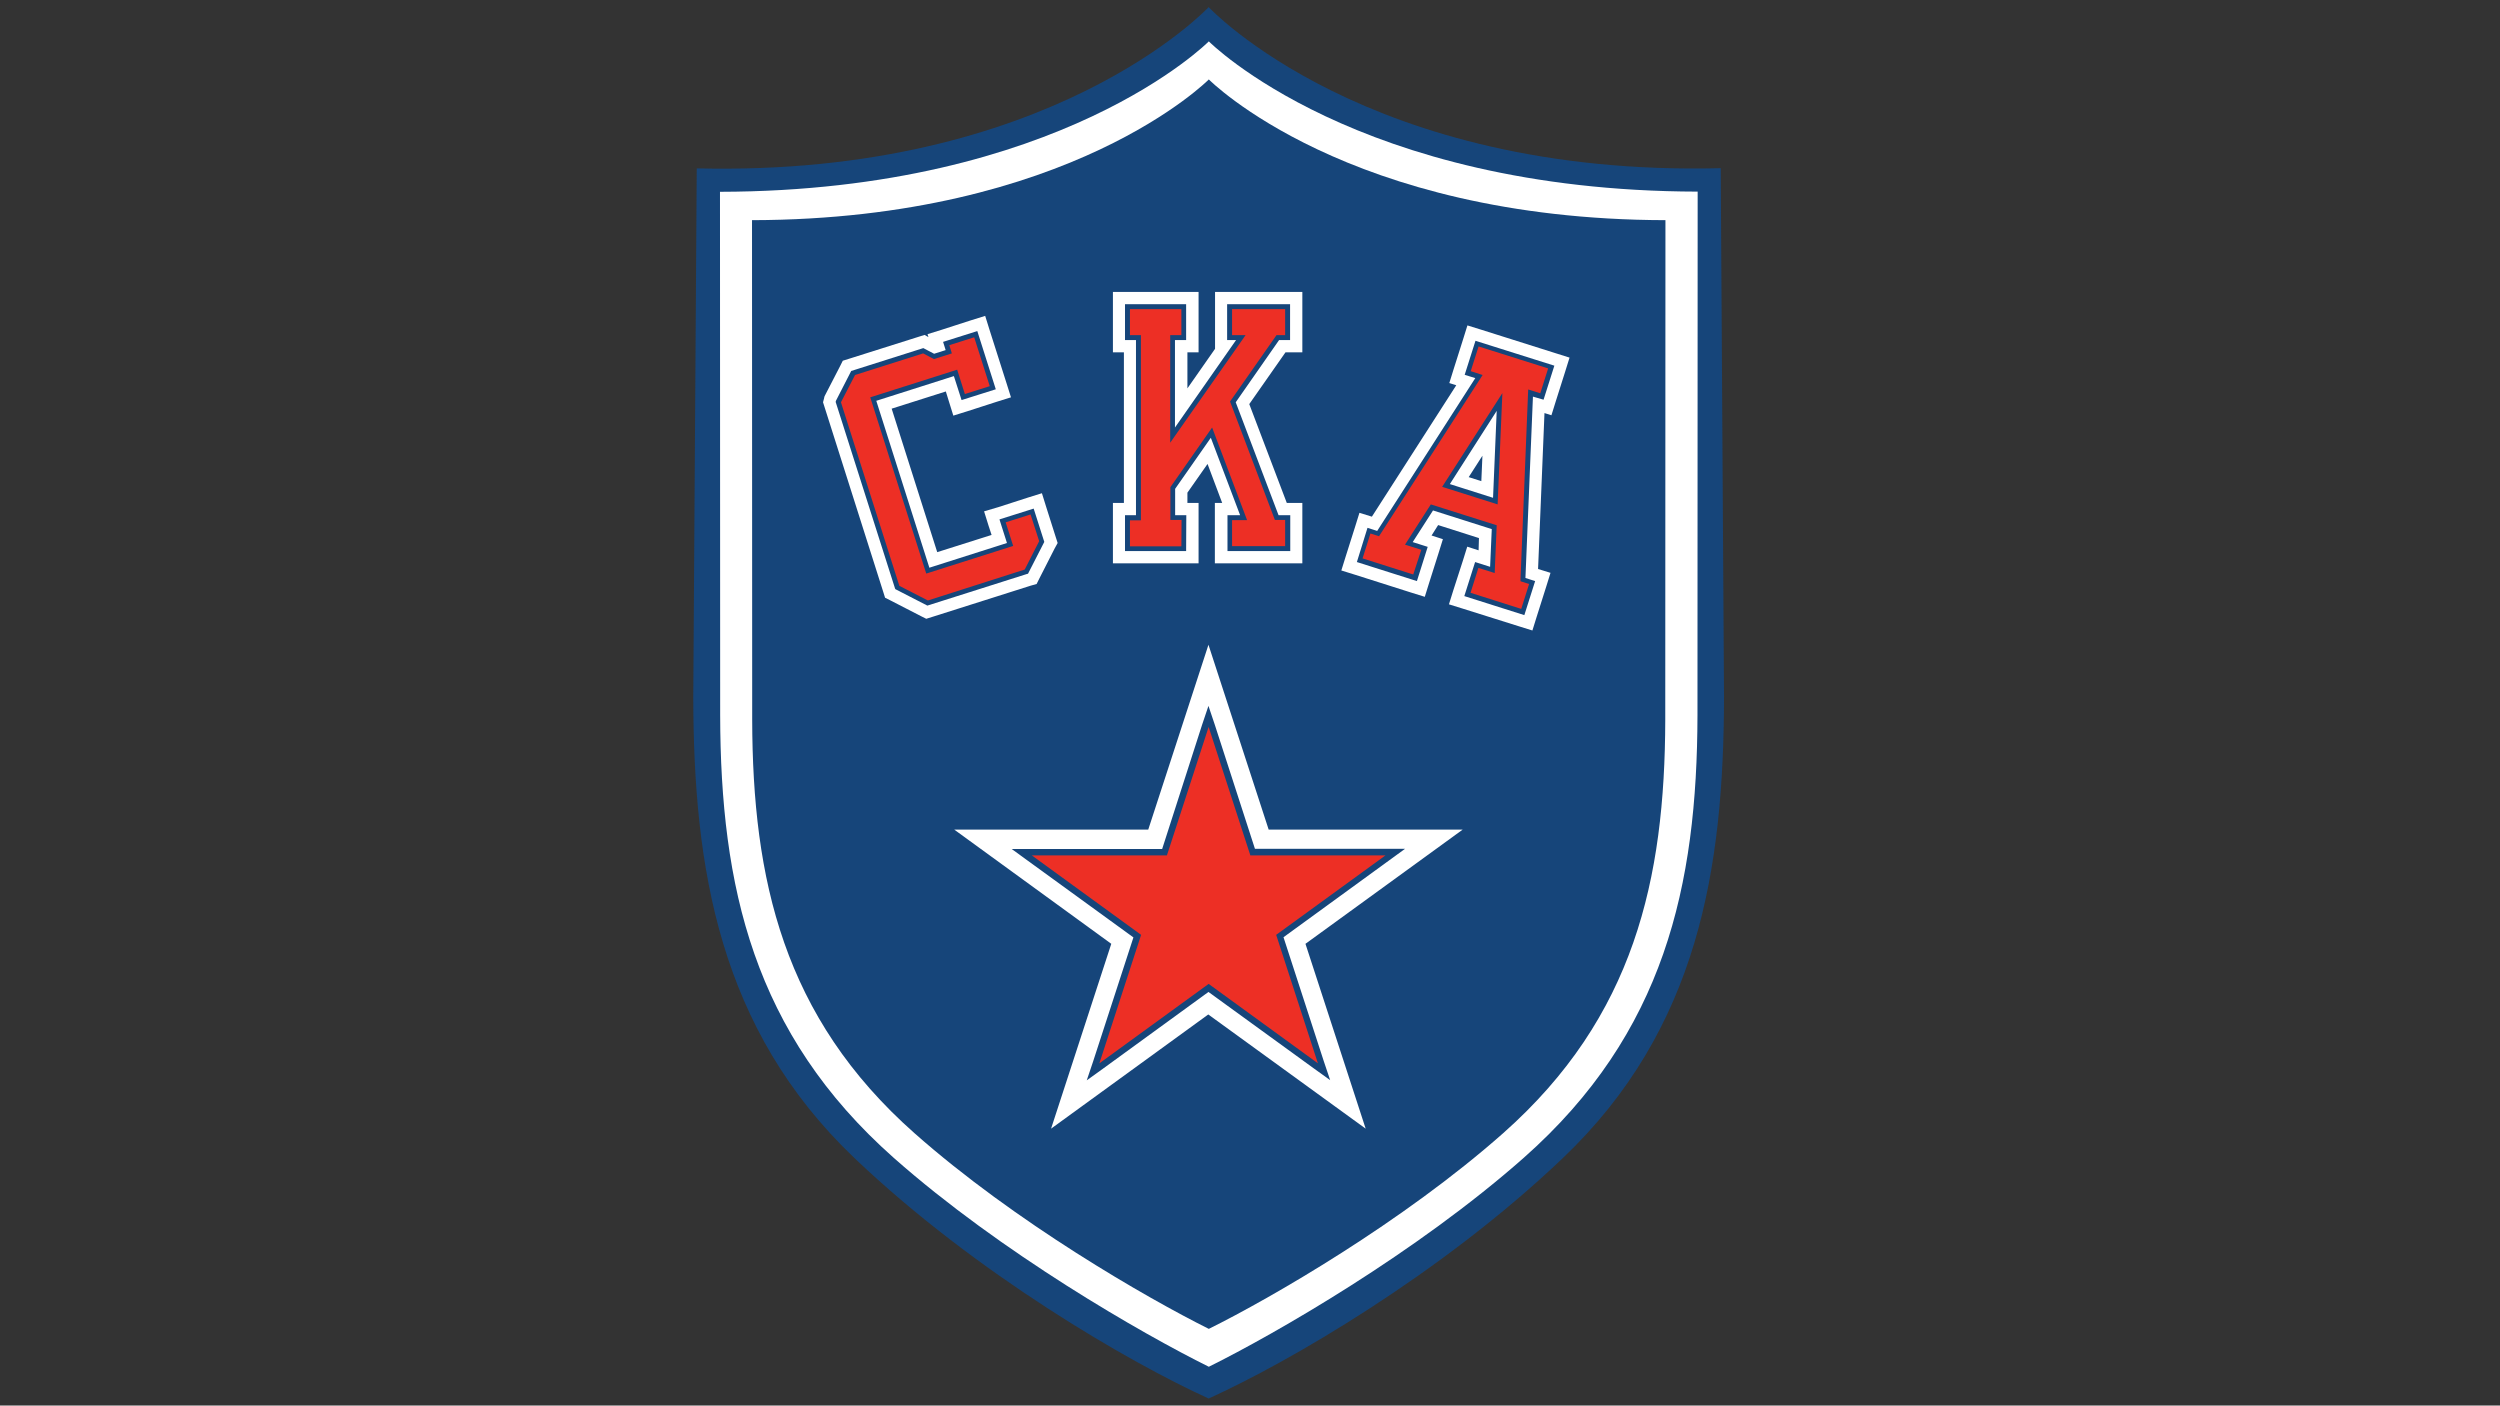
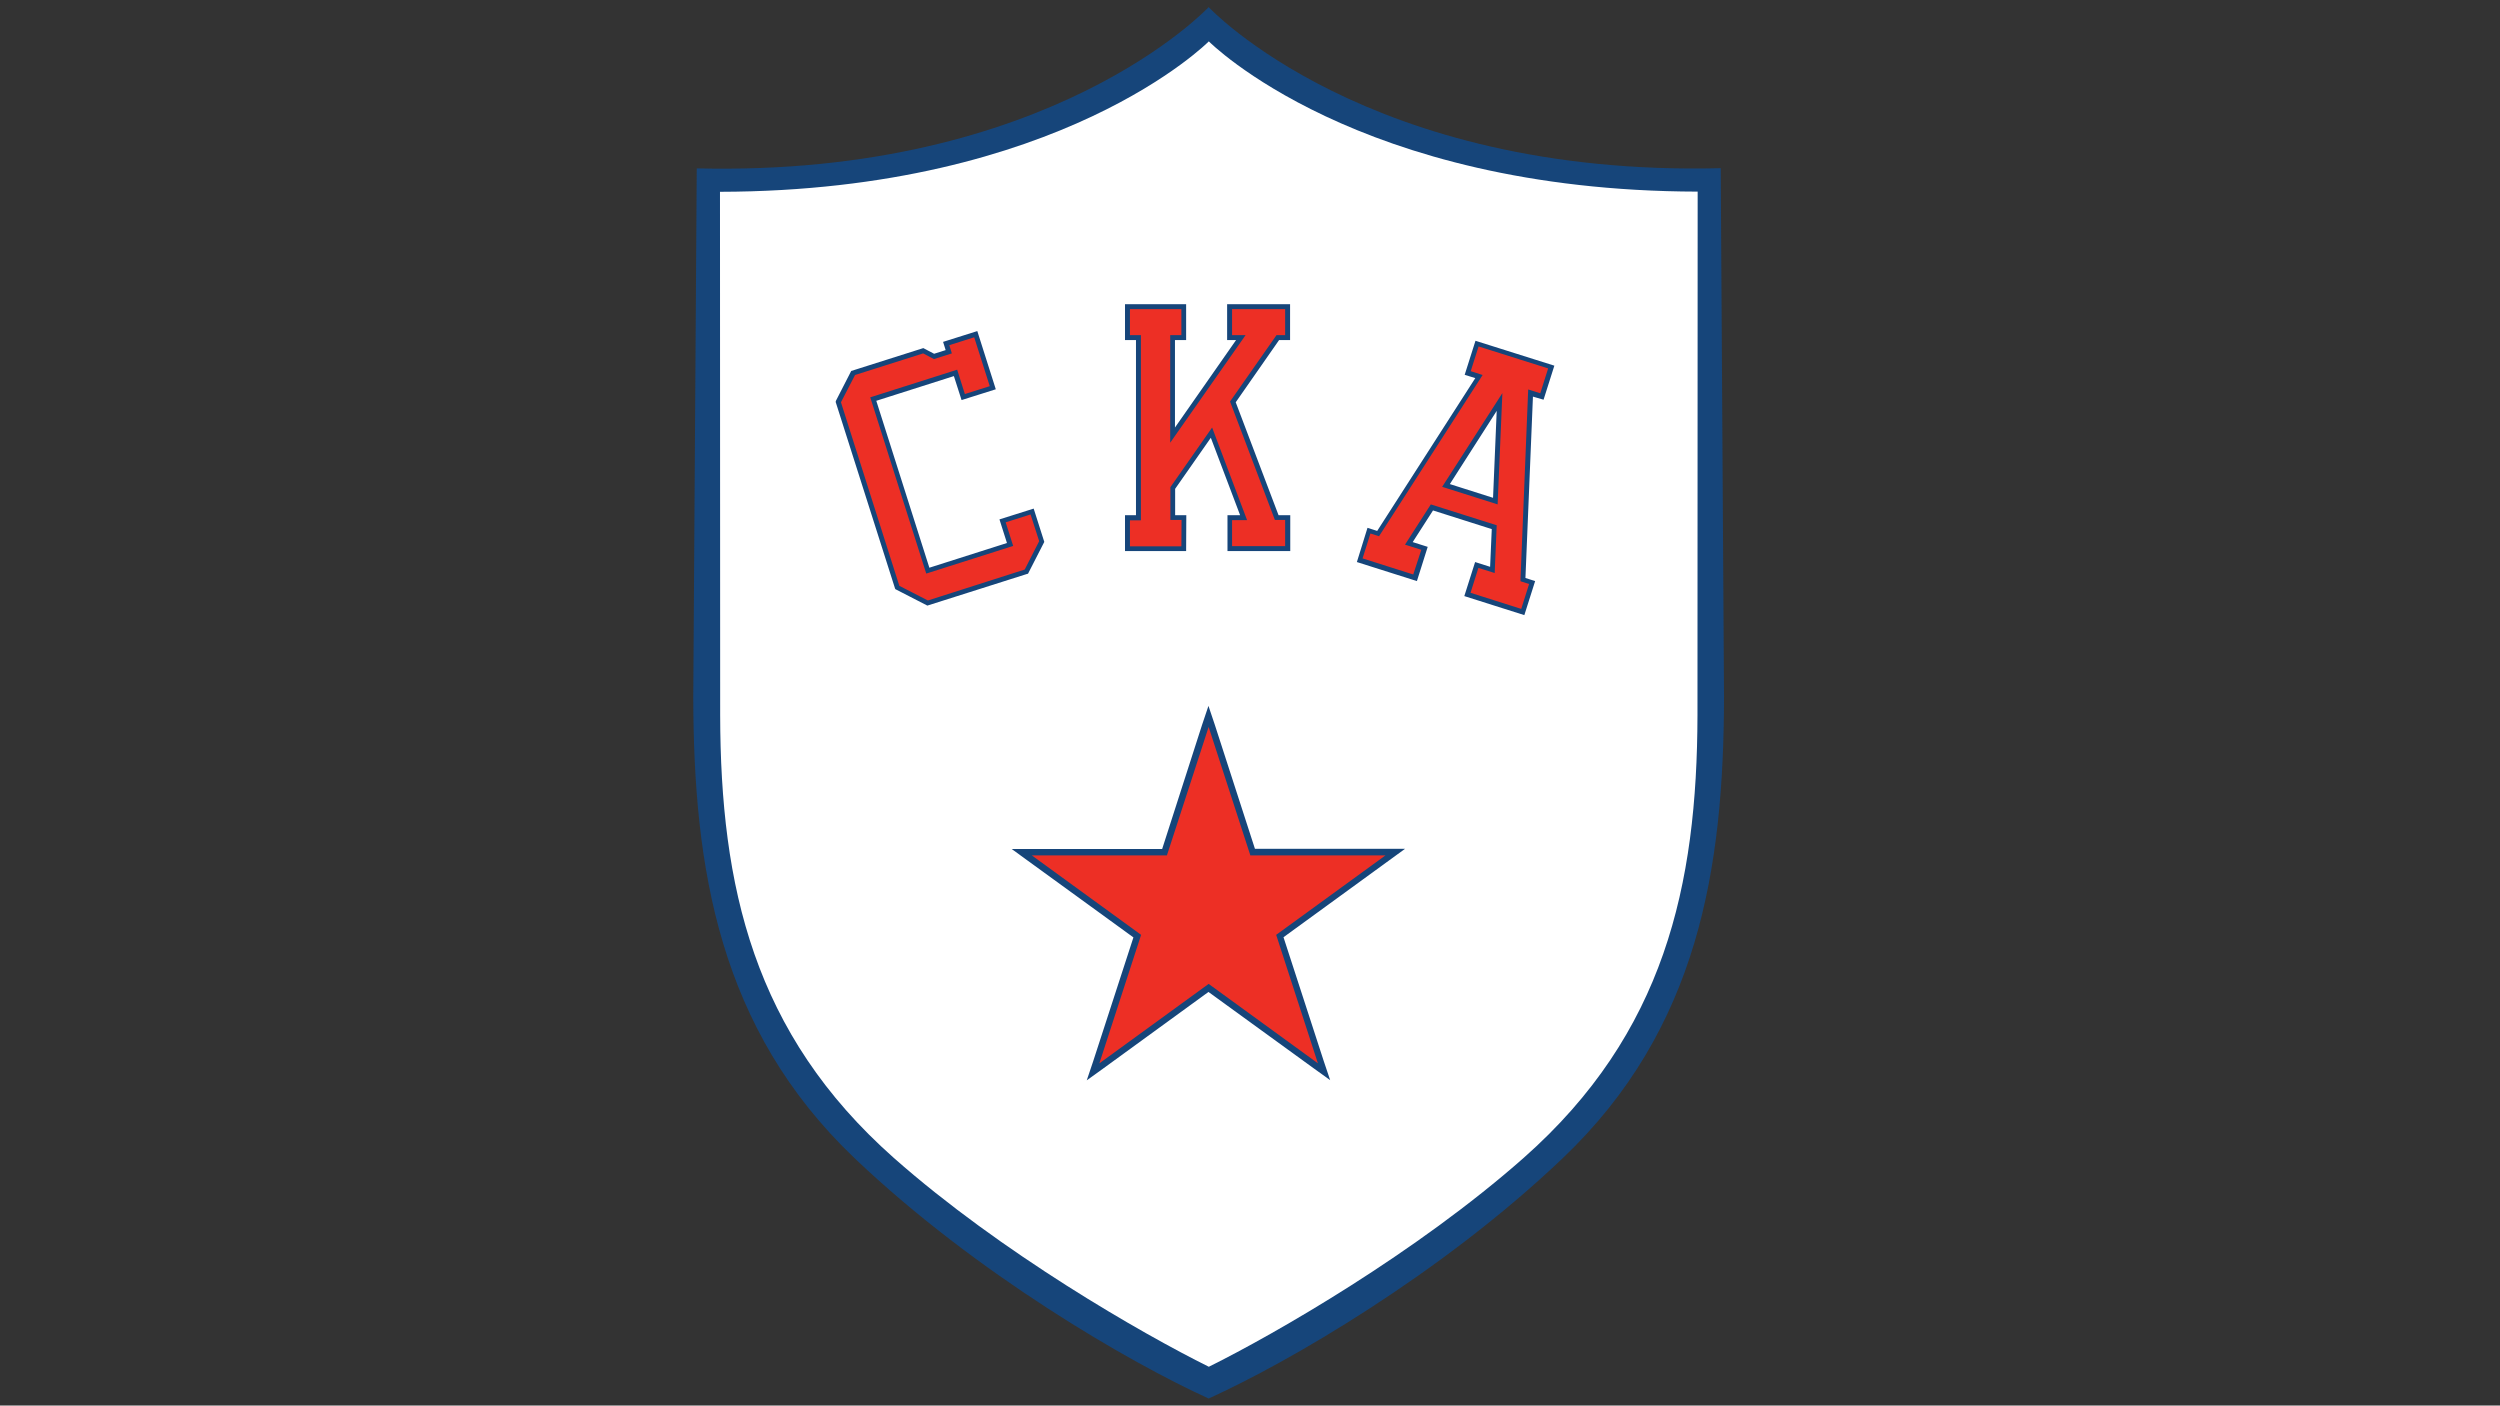
<svg xmlns="http://www.w3.org/2000/svg" id="Слой_1" x="0px" y="0px" viewBox="0 0 1366 768" style="enable-background:new 0 0 1366 768;" xml:space="preserve">
  <rect x="0" y="0" width="1366" height="768" fill="#333333" stroke="none" />
  <style type="text/css"> .st0{fill:#16457A;} .st1{fill:#FFFFFF;} .st2{fill:#ED2F25;} </style>
  <path class="st0" d="M940.2,91.9c-193.2,4.8-279.8-88-279.8-88S573.9,96.7,380.7,92l-1.9,289c0.2,93.3,13.9,181.1,88.2,251.9 c66.4,63.2,150.4,111.7,193.3,131.2v0.1h0.1h0.1v-0.1c42.9-19.4,126.9-67.9,193.3-131.2c74.4-70.8,88-158.6,88.2-251.9L940.2,91.9z" />
  <path class="st1" d="M660.5,22.6c0,0-80.8,81.8-267.1,82.2l0.1,286c0.2,93.3,18,173.8,94.9,241.9c58.6,51.8,135.6,96,172.1,114.1 C697,728.7,774,684.4,832.6,632.6c76.9-68,94.7-148.6,94.9-241.9l0.1-286C741.3,104.3,660.5,22.6,660.5,22.6z" />
-   <path class="st0" d="M660.5,43.4c0,0-75.5,76.5-249.6,76.9l0.1,273c0.2,87.1,16.9,162.4,88.7,225.9 c54.7,48.4,126.7,89.9,160.8,106.9c34.1-16.9,106.1-58.5,160.8-106.9c71.7-63.5,88.4-138.8,88.6-225.9l0.1-273 C736,119.9,660.5,43.4,660.5,43.4z" />
-   <path class="st1" d="M566.4,319.1l1.5-3l8.4-16.5l1.6-2.9l-1-3.1l-5.2-16.4l-2.4-7.7l-7.7,2.4l-16.1,5.2l-7.8,2.3l2.4,7.7l1.7,5.2 l-29.7,9.4l-24.9-78.4l29.6-9.4l1.7,5.5l2.4,7.7l7.7-2.4l16.1-5.2l7.7-2.4l-2.4-7.6l-9.3-29.2l-2.4-7.7l-7.7,2.4l-16.1,5.2l-7.7,2.4 l0.5,1.6l-2.1-1.2l-3.2,1l-38.3,12.1l-3.2,1l-1.5,3l-8.1,15.7l-0.4,0.8l-0.2,0.8v0.1l-0.6,2.3l0.7,2.2l32.2,101.4l1,3.2l3,1.5 l16.5,8.5l3,1.5l3.2-1l53.9-17.1L566.4,319.1z M654.9,274.8h-6.1v-5.6l11-15.7l8,21.3h-4v33h47.8v-33h-8.5l-20.5-54l19.8-28.3h9.2 v-33h-47.7v31.1l-15.1,21.6v-19.7h6.1v-33h-46.8v33h6v82.3h-6v33h46.8V274.8z M850,193l-40.5-12.8l-7.7-2.4l-2.4,7.7l-5.1,16.1 l-2.4,7.7l3.8,1.2l-46.1,71.8l-6.8-2.1l-2.4,7.7l-5.1,16.1l-2.4,7.7l7.7,2.4l30.2,9.6l7.7,2.4l2.4-7.7l5.1-16.1l2.4-7.7l-6.2-2 l3.6-5.7l22.3,7.1l-0.2,6.7l-6.2-2l-2.4,7.7l-5.2,16.1l-2.4,7.7l7.7,2.4l30.2,9.5l7.7,2.4l2.4-7.7l5.1-16.1l2.4-7.7l-6.8-2.1 l3.5-85.2l3.8,1.2l2.4-7.7l5.1-16.1l2.4-7.7L850,193z M809.4,262.9l-6.9-2.2L810,249L809.4,262.9z M693.2,453.3l-32.9-101l-32.9,101 h-106l85.8,62.4l-32.9,101l85.9-62.4l86,62.4l-32.9-101l85.9-62.4L693.2,453.3z" />
  <path class="st2" d="M646.9,282.9h-6.1v-16.2l21.2-30.3l17.6,46.4H672v16.9h31.7v-16.9h-6l-23.9-63.2l24.6-35.2h5.3v-16.9H672v16.9 h6.1l-37.3,53.3v-53.3h6.1v-16.9h-30.7v16.9h6v98.4h-6v16.9h30.7L646.9,282.9L646.9,282.9z M842.5,216.7l5.1-16.1l-40.5-12.9 l-5.1,16.1l6.2,2l-55.1,85.8l-5-1.6l-5.1,16.1l30.2,9.6l5.1-16.1l-8.6-2.7l12.6-19.7l34.1,10.8l-1,23.4l-8.5-2.7l-5.1,16.1l30.2,9.5 l5.1-16.1l-5-1.6l4.2-101.9L842.5,216.7z M817,273.8l-26.9-8.5l29.2-45.7L817,273.8z M569.1,296l-5.2-16.4l-16.1,5.2l4.1,12.9 l-45,14.3l-29.8-93.8l45-14.3l4.2,13.1l16.1-5.2l-9.3-29.2l-16.1,5.2l1.4,4.5l-8,2.4l-5.9-3.1l-38.3,12.1l-8.1,15.7v0.1l32.2,101.4 l16.6,8.5l53.9-17.1L569.1,296z M684.5,465.7l-24.1-74.2l-24.1,74.2h-78l63.1,45.8l-24.1,74.1l63.1-45.8l63.1,45.8l-24.1-74.2 l63.1-45.8L684.5,465.7z" />
  <path class="st0" d="M648.2,281.5h-6.1v-14.4l19.5-27.9l16,42.3h-6.9v19.6H705v-19.6h-6.4l-23.4-61.7l23.7-34h6v-19.6h-34.4v19.6 h4.9L642,233.6v-47.8h6.1v-19.6h-33.4v19.6h6v95.7h-6v19.6h33.4L648.2,281.5z M645.5,298.5h-28.1v-14.2h6V183.1h-6v-14.2h28.1v14.2 h-6.1v58.8l41.2-58.8h-7.4v-14.2h29v14.2h-4.7l-25.4,36.3l24.5,64.7h5.6v14.3h-29v-14.2h8.2l-19.1-50.6l-22.8,32.6v17.9h6.1 L645.5,298.5z M843.4,218.4l5.9-18.6l-43.1-13.6l-5.9,18.6l5.8,1.8l-53.6,83.5l-5.3-1.7l-5.8,18.7l32.8,10.4l5.9-18.7l-8.2-2.6 l11.1-17.3l32.1,10.2l-0.9,20.6l-8.2-2.6l-5.9,18.6l32.8,10.4l5.9-18.6l-5.3-1.7l4.1-99.1L843.4,218.4z M830.8,316.6v1l4.7,1.5 l-4.3,13.6l-27.7-8.8l4.3-13.6l8.9,2.8l1.1-26.1l-36-11.4l-14.1,22l8.9,2.8l-4.4,13.5l-27.7-8.8l4.3-13.6l4.7,1.5l56.6-88.1 l-6.5-2.1l4.3-13.5l38,12l-4.3,13.6l-6.6-2.1L830.8,316.6z M818.3,275.6l2.6-60.8L788,266L818.3,275.6z M815.8,272l-23.6-7.5 l25.6-40L815.8,272z M561.7,313.5l8.9-17.4l-5.8-18.2l-18.7,5.9l4.1,12.9l-42.4,13.5l-29-91.2l42.4-13.5l4.2,13.1l18.7-5.9 L534,180.9l-18.7,5.9l1.4,4.5l-6.3,2l-5.9-3.1l-39.4,12.5l-8.3,16.2l-0.2,0.7L489,321.4l0.2,0.5l17.5,9l54.5-17.3L561.7,313.5z M507,328.1l-15.6-8l-31.9-100.3l7.7-14.9l37.2-11.8l5.9,3.1l9.8-3.1l-1.4-4.5l13.6-4.3l8.5,26.7l-13.6,4.3L523,202l-47.5,15.1 l30.6,96.3l47.5-15.1l-4.1-12.9l13.6-4.3l4.7,14.6l-7.9,15.5L507,328.1z M663.8,396.1l-3.5-10.4l-3.5,10.4L635,463.9h-82.2l8.8,6.4 l57.7,41.9l-22,67.7l-3.5,10.4l8.9-6.4l57.6-41.9l57.6,41.8l8.9,6.4l-3.5-10.4l-22-67.7l57.6-41.9l8.8-6.4h-82L663.8,396.1z M697.3,510.8l22.8,70.2l-59.7-43.4L600.7,581l22.8-70.2l-59.7-43.4h73.8l22.8-70.2l22.8,70.2H757L697.3,510.8z" />
</svg>